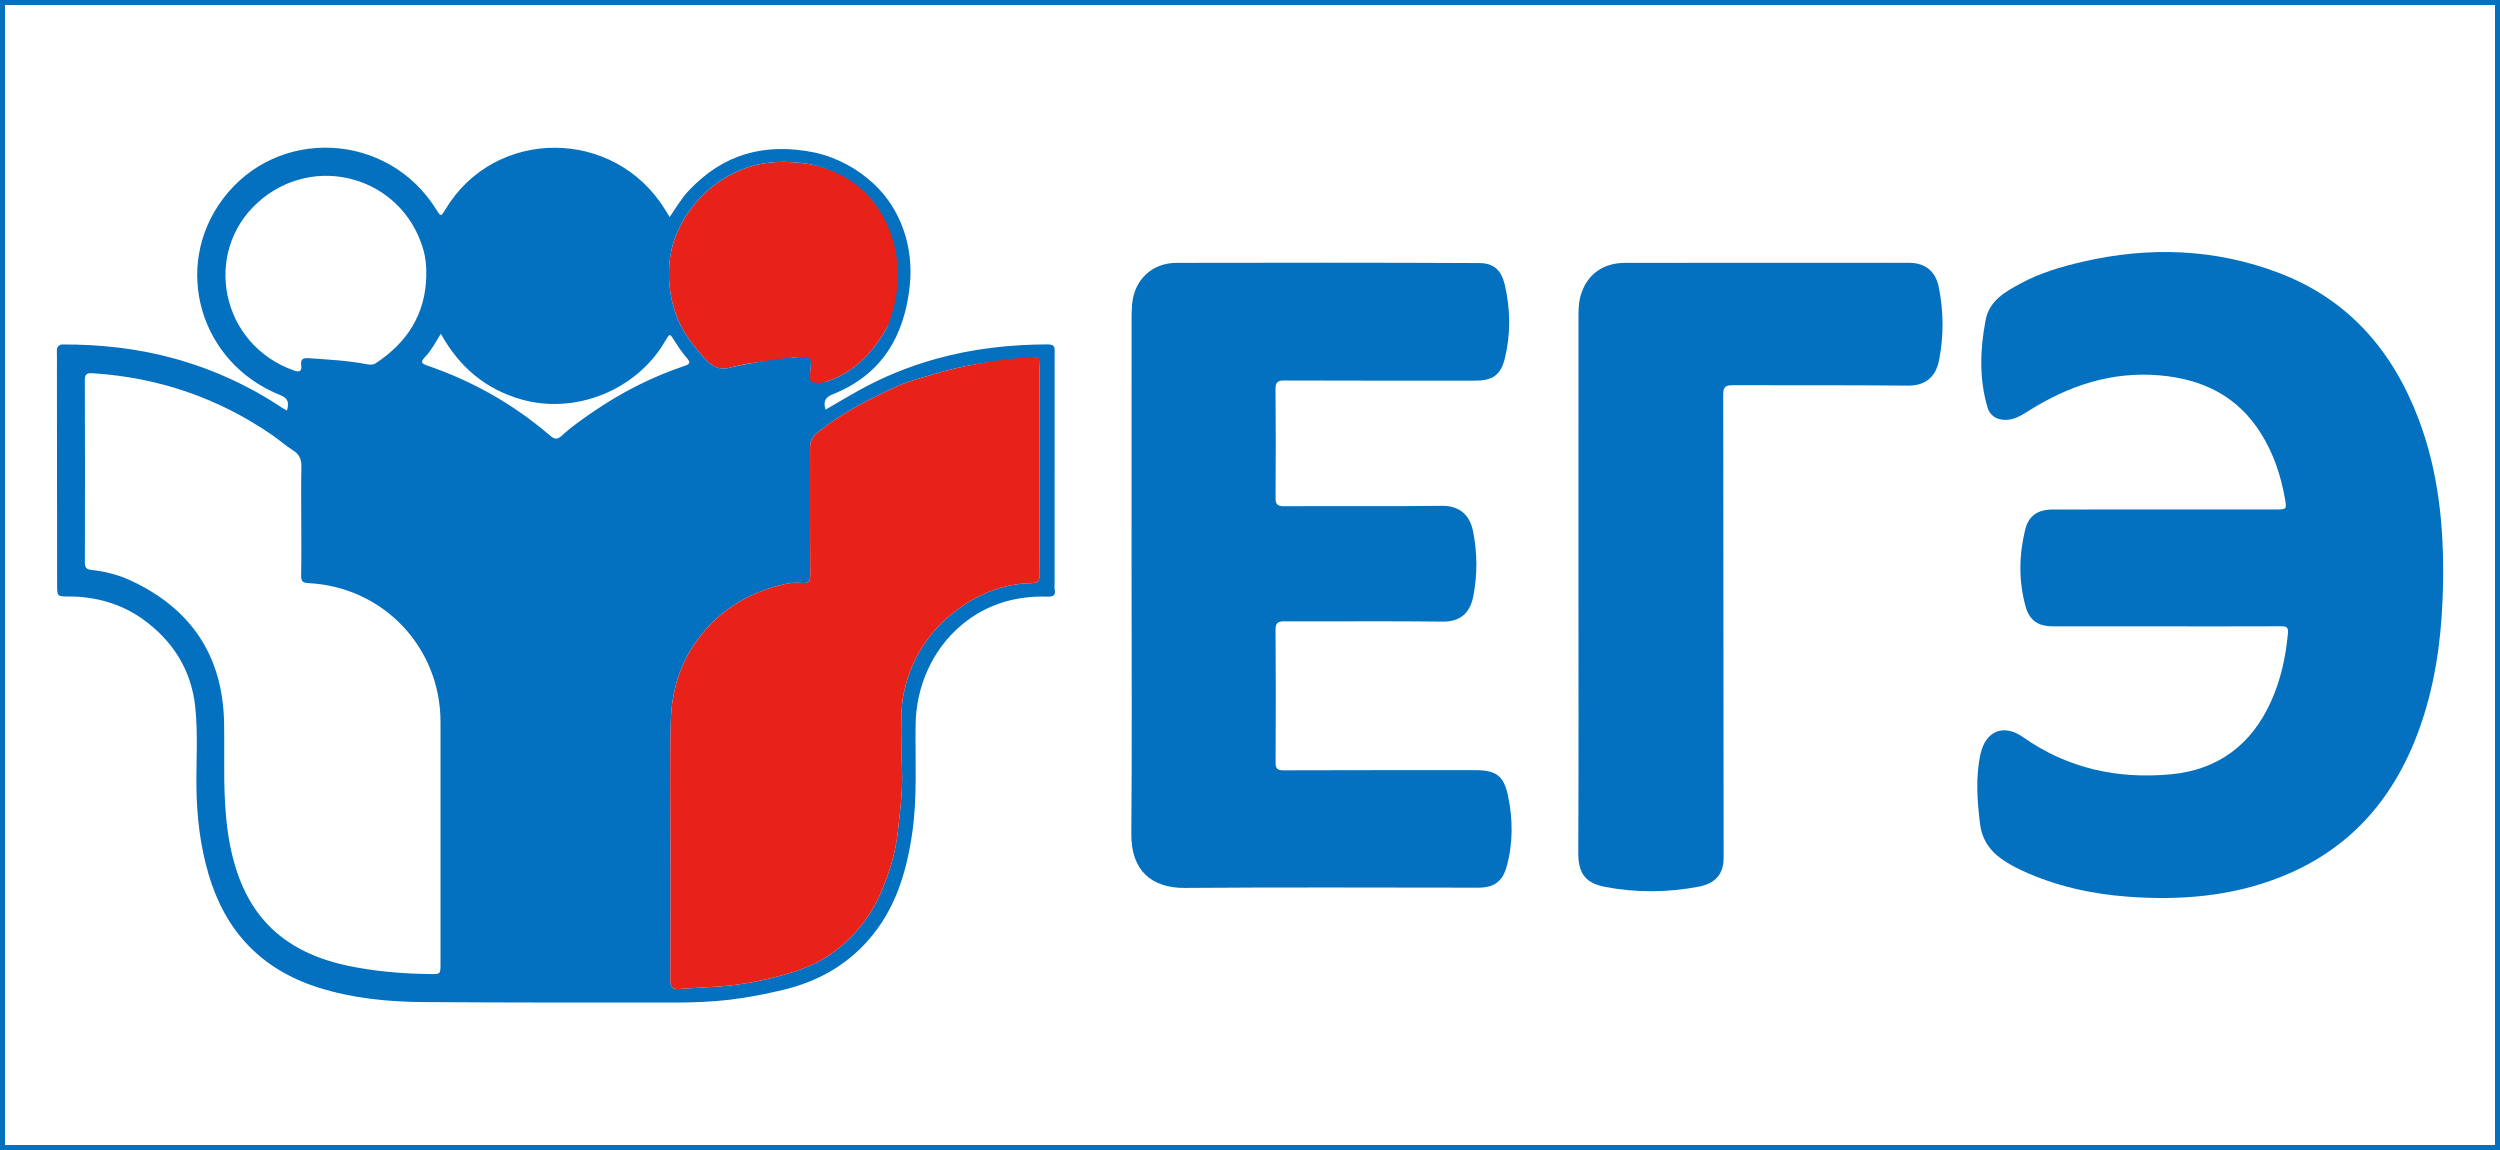
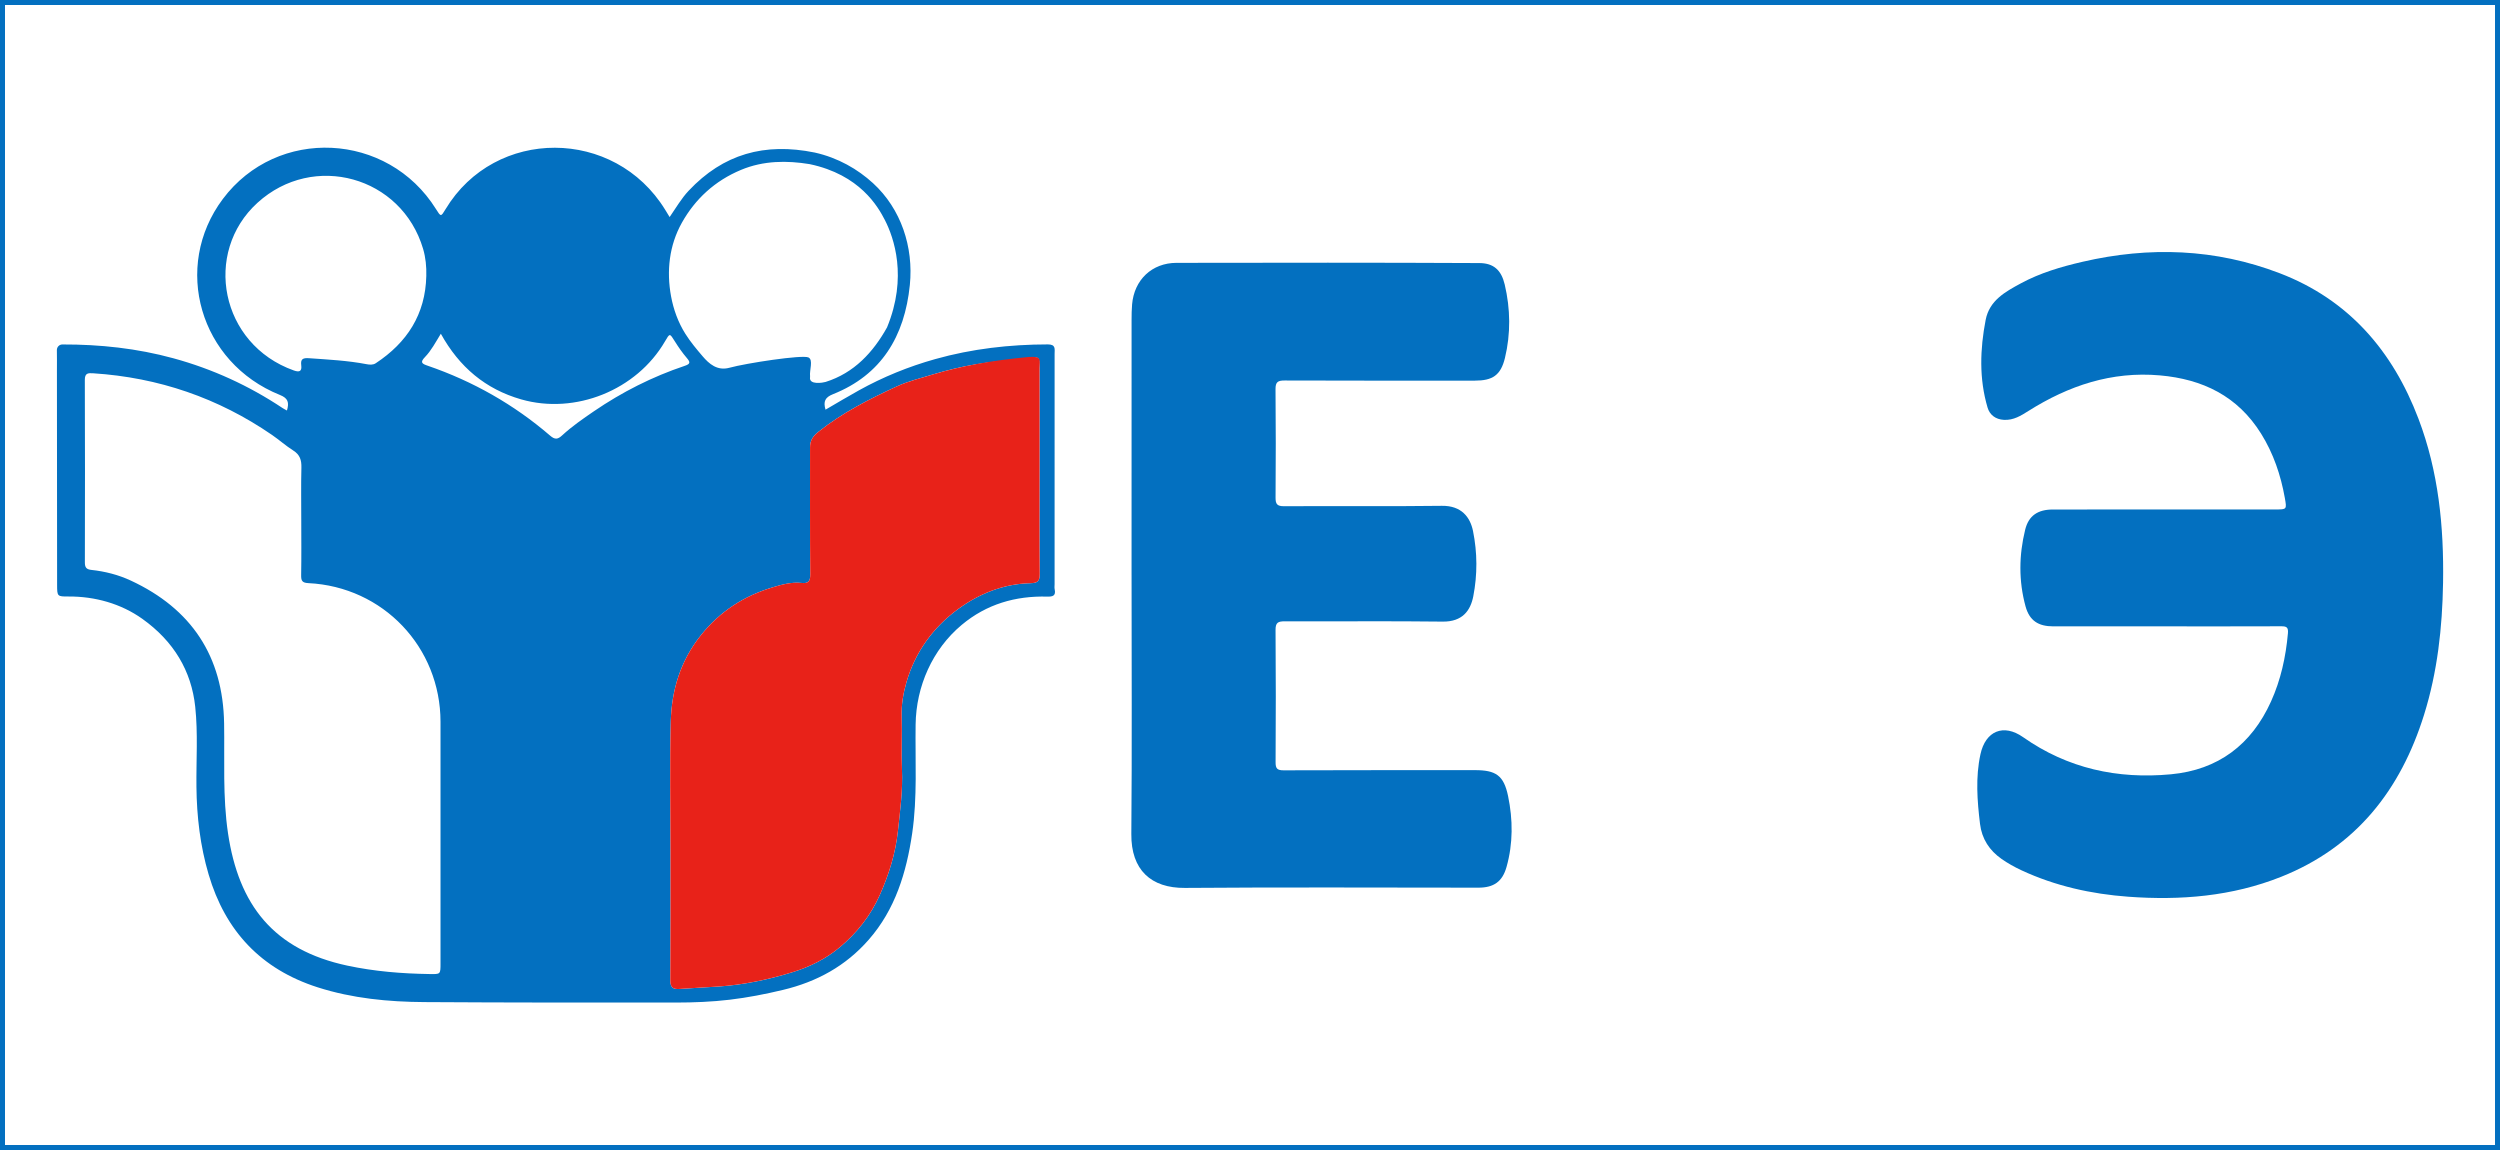
<svg xmlns="http://www.w3.org/2000/svg" version="1.1" x="0px" y="0px" viewBox="0 0 250 115" enable-background="new 0 0 250 115" xml:space="preserve">
  <rect x="0" y="0" width="250" height="115" fill="#333333" stroke="none" />
  <g id="Слой_15">
</g>
  <g id="fipi_ru">
</g>
  <g id="рдш.рф">
</g>
  <g id="dppo.apkpro">
</g>
  <g id="srtv.fcior">
</g>
  <g id="ГИА">
</g>
  <g id="ЕГЭ">
    <rect fill="#FFFFFF" stroke="#0370C0" stroke-miterlimit="10" width="250" height="115" />
-     <path fill="#E82219" d="M88.703,32.74c-1.386,2.484-3.284,4.557-6.148,5.456   c-0.21,0.066-0.343,0.257-0.59,0.293c-0.626,0.09-1.101,0.052-0.96-0.778   c0.005-0.028,0.005-0.057,0.002-0.085c-0.074-0.606,0.306-1.518-0.207-1.751   c-0.621-0.282-1.489-0.191-2.233,0.055c-0.157,0.052-0.321,0.105-0.483,0.112   c-1.74,0.068-3.463,0.276-5.144,0.737c-1.219,0.334-2.039-0.401-2.677-1.148   c-0.598-0.701-1.208-1.424-1.717-2.23c-0.744-1.179-1.199-2.468-1.439-3.762   c-0.469-2.529-0.185-5.097,1.073-7.35c1.337-2.395,3.315-4.211,5.926-5.299   c2.243-0.935,4.58-0.947,6.853-0.575c1.697,0.277,3.812,1.14,5.162,2.381   c1.085,0.998,2.283,2.632,2.9,3.995C90.284,25.579,90.541,29.68,88.703,32.74z" />
    <path fill="#0370C0" d="M28.694,41.052c0.237-0.804,0.118-1.227-0.696-1.554   c-8.022-3.216-10.8-12.807-5.714-19.6c5.431-7.253,16.482-6.727,21.317,1.014   c0.488,0.781,0.488,0.781,0.955,0.005c4.951-8.217,16.903-8.184,21.963,0.062   c0.132,0.215,0.263,0.43,0.444,0.727c0.641-0.926,1.17-1.853,1.9-2.63   c3.46-3.68,7.595-4.841,12.609-3.822c2.34,0.524,4.299,1.662,5.826,3.059   c2.811,2.572,4.068,6.396,3.686,10.186c-0.519,5.149-2.857,8.996-7.681,10.917   c-0.791,0.315-0.992,0.721-0.752,1.551c1.129-0.655,2.227-1.316,3.348-1.937   c2.417-1.339,4.96-2.374,7.622-3.121c3.684-1.035,7.442-1.462,11.263-1.469   c0.817-0.001,0.676,0.472,0.676,0.939c0.001,7.678-0,15.356-0.001,23.034   c-0,0.171-0.028,0.347,0.007,0.511c0.142,0.655-0.187,0.751-0.747,0.736   c-3.159-0.083-6.059,0.745-8.554,2.833c-2.926,2.448-4.55,6.137-4.604,9.952   c-0.052,3.639,0.188,7.287-0.346,10.909c-0.575,3.897-1.688,7.588-4.351,10.626   c-2.296,2.618-5.164,4.198-8.576,5.013c-1.767,0.422-3.523,0.766-5.317,0.979   c-1.78,0.211-3.571,0.282-5.36,0.284c-8.389,0.006-16.778,0.007-25.166-0.047   c-3.615-0.023-7.203-0.365-10.676-1.476c-5.659-1.81-9.24-5.627-10.908-11.293   c-0.841-2.856-1.185-5.779-1.217-8.75c-0.029-2.671,0.163-5.351-0.121-8.013   c-0.381-3.583-2.147-6.552-5.291-8.794c-2.137-1.524-4.749-2.247-7.373-2.233   c-1.133,0.006-1.146-0.005-1.148-1.171c-0.01-7.138-0.013-14.275-0.018-21.413   c-0-0.682,0.011-1.365-0.005-2.047c-0.007-0.313,0.236-0.572,0.549-0.573   c3.761-0.011,7.468,0.388,11.103,1.382c3.908,1.069,7.544,2.732,10.915,4.977   C28.367,40.881,28.494,40.94,28.694,41.052z M67.047,84.939   c0,4.35,0.016,8.7-0.016,13.05c-0.005,0.72,0.218,0.96,0.919,0.908   c1.29-0.096,2.585-0.154,3.873-0.241c2.541-0.172,4.981-0.687,7.392-1.426   c1.724-0.528,3.343-1.322,4.724-2.471c1.735-1.442,3.111-3.169,4.05-5.28   c0.913-2.052,1.566-4.176,1.802-6.367c0.219-2.043,0.501-4.099,0.405-6.179   c-0.081-1.759,0.029-3.526-0.03-5.287c-0.039-1.176,0.161-2.325,0.475-3.412   c0.869-3.009,2.662-5.49,5.157-7.318c2.11-1.545,4.548-2.532,7.236-2.594   c0.728-0.017,0.948-0.199,0.939-0.95c-0.043-3.497-0.02-6.994-0.02-10.491   c0-3.355,0.002-6.71,0.001-10.065c-0-1.142-0.005-1.149-1.137-1.011   c-0.332,0.041-0.655,0.192-0.986,0.202c-2.9,0.086-5.725,0.59-8.501,1.427   c-1.23,0.371-2.513,0.686-3.651,1.21c-2.744,1.262-5.449,2.632-7.843,4.543   c-0.579,0.462-0.833,0.889-0.832,1.562c0.002,4.236-0.017,8.473,0.021,12.709   c0.006,0.712-0.233,0.907-0.875,0.837c-1-0.108-1.988,0.17-2.895,0.442   c-2.853,0.857-5.265,2.408-7.171,4.795c-2.035,2.55-2.922,5.465-3.007,8.615   C66.962,76.407,67.049,80.674,67.047,84.939z M30.126,51.963   c0-1.735-0.03-3.47,0.014-5.204c0.019-0.744-0.147-1.287-0.812-1.706   c-0.74-0.467-1.4-1.06-2.122-1.557c-5.39-3.706-11.356-5.744-17.881-6.167   c-0.507-0.033-0.846-0.034-0.843,0.662C8.506,44.077,8.502,50.162,8.487,56.248   c-0.001,0.509,0.161,0.691,0.658,0.745c1.363,0.146,2.691,0.486,3.931,1.062   c6.068,2.821,9.225,7.567,9.335,14.285c0.06,3.664-0.152,7.334,0.39,10.983   c1.066,7.174,4.547,11.662,11.94,13.241c2.709,0.578,5.444,0.799,8.205,0.84   c1.106,0.017,1.106,0.042,1.106-1.072c0-8.048,0.002-16.096,0-24.144   c-0.002-7.469-5.742-13.511-13.216-13.875c-0.632-0.031-0.73-0.251-0.72-0.806   C30.148,55.66,30.128,53.811,30.126,51.963z M88.487,22.003   c-0.685-1.331-2.492-4.534-7.528-5.591c-2.273-0.371-4.61-0.36-6.853,0.575   c-2.61,1.088-4.588,2.905-5.926,5.299c-1.258,2.253-1.542,4.821-1.073,7.35   c0.24,1.294,0.695,2.583,1.439,3.762c0.509,0.806,1.119,1.529,1.717,2.23   c0.638,0.747,1.458,1.482,2.677,1.148c1.68-0.461,7.278-1.316,7.899-1.034   c0.513,0.232,0.094,1.277,0.169,1.882c0.003,0.028,0.003,0.057-0.002,0.085   c-0.14,0.831,1.341,0.551,1.55,0.486c2.864-0.899,4.762-2.972,6.148-5.456   C90.776,27.712,89.388,23.756,88.487,22.003z M42.63,27.596   c0.025-0.923-0.061-1.835-0.319-2.708c-2.144-7.254-10.967-9.702-16.562-4.611   c-5.471,4.979-3.729,14.148,3.637,16.77c0.56,0.199,0.817,0.088,0.738-0.528   c-0.081-0.624,0.18-0.74,0.775-0.698c1.927,0.135,3.854,0.233,5.757,0.597   c0.307,0.059,0.642,0.088,0.913-0.09C40.71,34.26,42.545,31.431,42.63,27.596   z M44.084,33.373c-0.536,0.87-0.958,1.685-1.589,2.336   c-0.524,0.54-0.288,0.669,0.278,0.864c4.523,1.555,8.618,3.875,12.245,6.996   c0.483,0.416,0.763,0.369,1.195-0.029c0.979-0.901,2.073-1.658,3.172-2.409   c2.826-1.932,5.85-3.461,9.093-4.549c0.573-0.192,0.563-0.364,0.203-0.785   c-0.44-0.514-0.831-1.076-1.19-1.65c-0.524-0.837-0.504-0.85-0.993-0.008   c-2.832,4.873-8.969,7.353-14.388,5.796   C48.555,38.912,45.934,36.716,44.084,33.373z" />
    <path fill="#0370C0" d="M216.505,62.636c-3.725-0-7.45-0.001-11.175-0   c-1.493,0-2.382-0.567-2.775-1.996c-0.697-2.541-0.664-5.124-0.038-7.669   c0.349-1.418,1.278-2.019,2.77-2.02c7.422-0.007,14.844-0.004,22.265-0.005   c1.131-0,1.136-0.002,0.931-1.153c-0.408-2.281-1.134-4.438-2.37-6.422   c-2.342-3.76-5.843-5.457-10.128-5.833c-4.823-0.423-9.131,1.027-13.149,3.563   c-0.745,0.47-1.476,0.932-2.431,0.886c-0.86-0.042-1.437-0.512-1.648-1.227   c-0.855-2.894-0.756-5.836-0.192-8.766c0.376-1.953,1.966-2.818,3.519-3.658   c1.936-1.048,4.035-1.663,6.168-2.157c6.683-1.551,13.297-1.319,19.717,1.143   c6.885,2.64,11.294,7.75,13.878,14.555c2.011,5.294,2.551,10.806,2.459,16.41   c-0.073,4.474-0.56,8.898-1.9,13.189c-2.348,7.52-6.793,13.215-14.284,16.201   c-4.923,1.963-10.071,2.378-15.294,1.995c-3.699-0.271-7.297-1.069-10.683-2.644   c-0.691-0.322-1.368-0.699-1.991-1.136c-1.21-0.85-1.971-1.999-2.153-3.508   c-0.28-2.322-0.458-4.645,0.043-6.955c0.506-2.335,2.306-3.09,4.262-1.715   c4.465,3.14,9.448,4.215,14.788,3.715c4.726-0.442,8.057-2.964,10.006-7.276   c0.978-2.163,1.481-4.456,1.692-6.822c0.055-0.613-0.143-0.706-0.684-0.703   C224.239,62.645,220.372,62.636,216.505,62.636z" />
    <path fill="#0370C0" d="M113.156,57.473c0-8.502-0.001-17.004,0.002-25.506   c0-0.511,0.008-1.024,0.052-1.533c0.211-2.451,1.982-4.145,4.442-4.149   c10.094-0.018,20.188-0.03,30.282,0.021c1.417,0.007,2.195,0.688,2.539,2.151   c0.572,2.431,0.61,4.909,0.02,7.345c-0.417,1.72-1.235,2.262-3.003,2.261   c-6.341-0-12.682,0.011-19.023-0.014c-0.685-0.003-0.922,0.149-0.915,0.876   c0.036,3.611,0.03,7.222,0.004,10.833c-0.005,0.653,0.16,0.867,0.852,0.863   c5.26-0.03,10.521,0.03,15.781-0.039c1.958-0.026,2.833,1.14,3.113,2.522   c0.438,2.164,0.448,4.355,0.027,6.524c-0.274,1.413-1.073,2.559-3.062,2.533   c-5.259-0.068-10.52-0.007-15.781-0.029c-0.669-0.003-0.937,0.114-0.931,0.866   c0.036,4.407,0.03,8.815,0.004,13.222c-0.004,0.63,0.159,0.815,0.806,0.812   c6.369-0.025,12.739-0.013,19.108-0.018c2.113-0.002,2.904,0.515,3.336,2.597   c0.489,2.356,0.506,4.747-0.157,7.091c-0.415,1.468-1.278,2.065-2.813,2.065   c-9.781-0.001-19.563-0.055-29.344,0.025c-3.399,0.028-5.392-1.805-5.361-5.387   c0.074-8.643,0.024-17.288,0.024-25.932   C113.158,57.473,113.157,57.473,113.156,57.473z" />
-     <path fill="#0370C0" d="M157.846,58.164c-0-8.759-0.002-17.518,0.002-26.277   c0-0.765-0.006-1.538,0.202-2.281c0.593-2.121,2.211-3.321,4.482-3.322   c7.877-0.006,15.755-0.003,23.632-0.004c1.593-0,3.185-0.011,4.777,0.002   c1.578,0.013,2.616,0.84,2.932,2.412c0.494,2.45,0.518,4.914,0.024,7.368   c-0.297,1.474-1.214,2.522-3.114,2.501c-5.829-0.064-11.659-0.019-17.489-0.043   c-0.702-0.003-0.973,0.131-0.972,0.929c0.029,15.442,0.014,30.883,0.042,46.325   c0.003,1.663-0.863,2.589-2.516,2.898c-3.094,0.58-6.229,0.615-9.322,0.019   c-1.838-0.355-2.708-1.194-2.698-3.397   C157.87,76.25,157.846,67.207,157.846,58.164z" />
    <path fill="#E82219" d="M67.048,84.939c0.001-4.265-0.086-8.532,0.03-12.794   c0.086-3.15,0.972-6.065,3.007-8.615c1.905-2.387,4.318-3.938,7.171-4.795   c0.906-0.272,1.895-0.551,2.895-0.442c0.642,0.07,0.881-0.125,0.875-0.837   c-0.038-4.236-0.019-8.473-0.021-12.709c-0-0.673,0.253-1.099,0.832-1.562   c2.395-1.911,5.1-3.281,7.843-4.543c1.138-0.523,2.421-0.839,3.651-1.21   c2.776-0.837,5.849-1.386,9.568-1.737c1.264-0.066,1.075,0.201,1.055,1.119   c0.002,3.355-0.001,6.71-0.001,10.065c-0,3.497-0.023,6.995,0.02,10.491   c0.009,0.751-0.211,0.934-0.939,0.95c-2.688,0.062-5.126,1.049-7.236,2.594   c-2.496,1.828-4.288,4.309-5.157,7.318c-0.314,1.087-0.515,2.236-0.475,3.412   c0.059,1.761-0.051,3.528,0.03,5.287c0.096,2.08-0.185,4.136-0.405,6.179   c-0.235,2.191-0.889,4.315-1.802,6.367c-0.939,2.111-2.315,3.838-4.05,5.28   c-1.382,1.149-3.001,1.943-4.724,2.471c-2.41,0.739-4.851,1.254-7.392,1.426   c-1.288,0.087-2.583,0.145-3.873,0.241c-0.701,0.052-0.924-0.187-0.919-0.908   C67.063,93.639,67.047,89.289,67.048,84.939z" />
  </g>
  <g id="fedindtifr_tras">
</g>
  <g id="minprosveshen">
</g>
  <g id="vedtnikobraz">
</g>
  <g id="ФедСлужба_по_надзору">
</g>
  <g id="Российское_образование">
</g>
  <g id="РОССИЙСКАЯ_ЭЛ_ШКОЛА">
</g>
  <g id="Единое_окно">
</g>
  <g id="Инклюзивное_образование">
</g>
</svg>